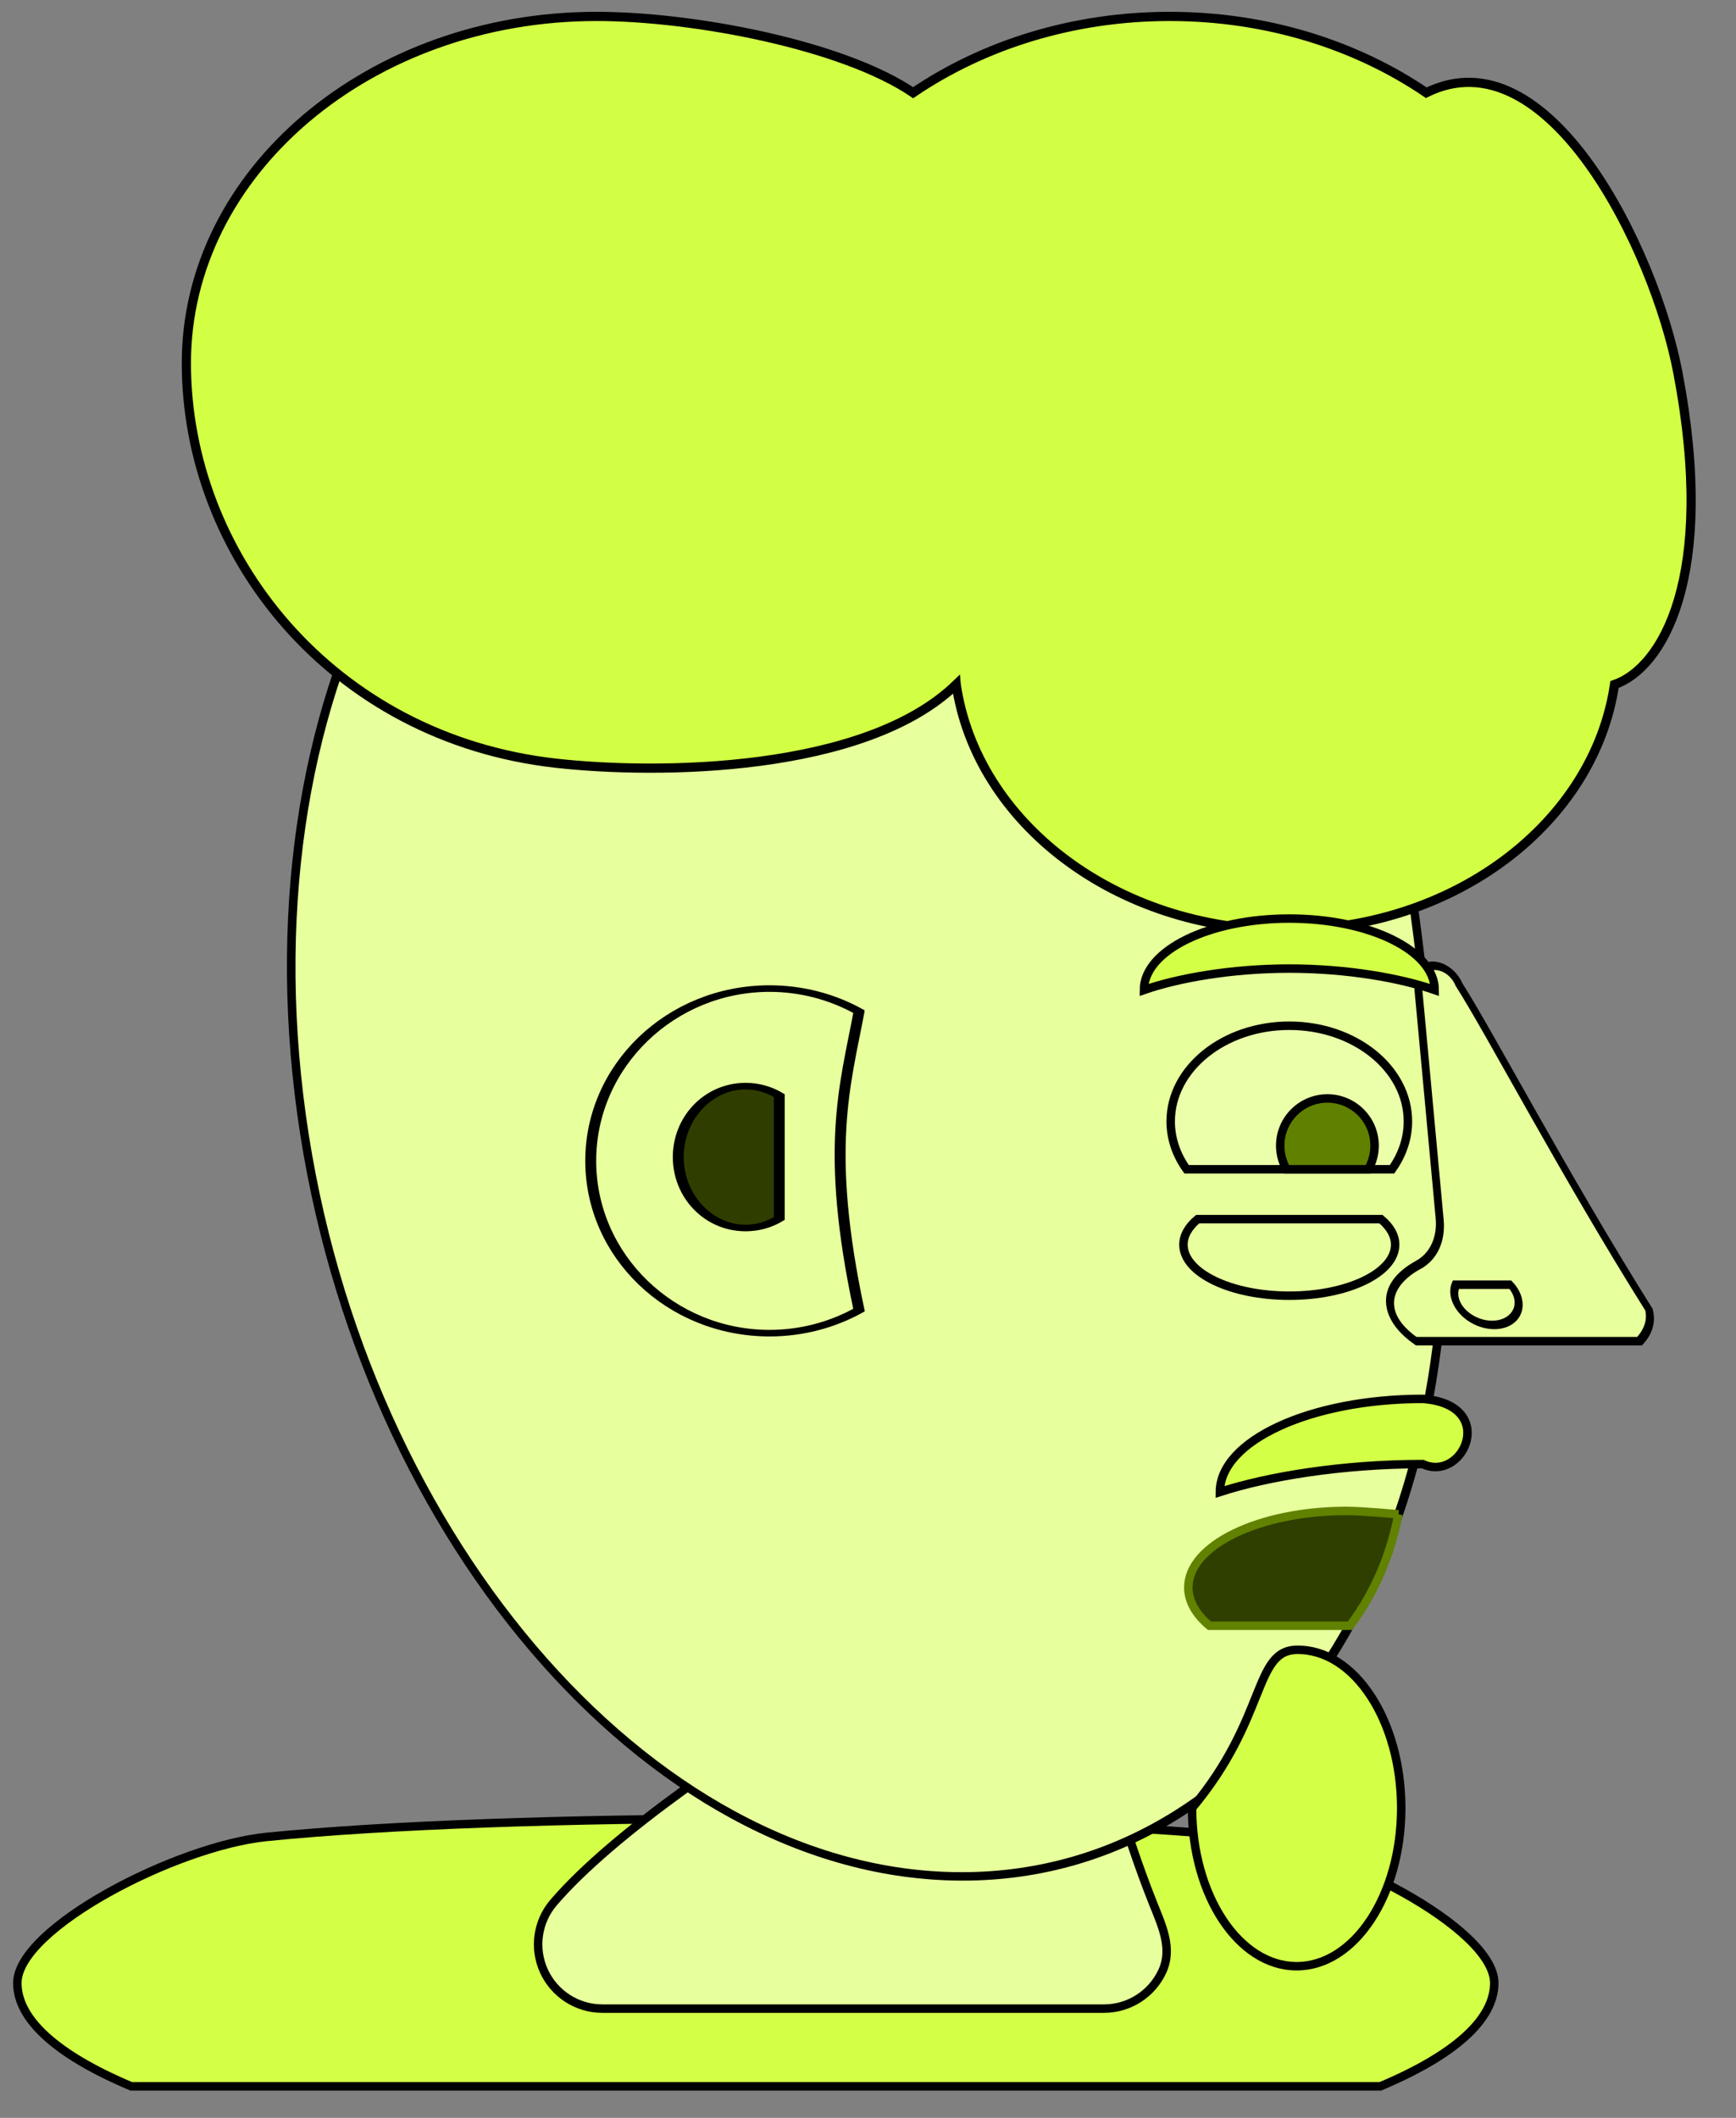
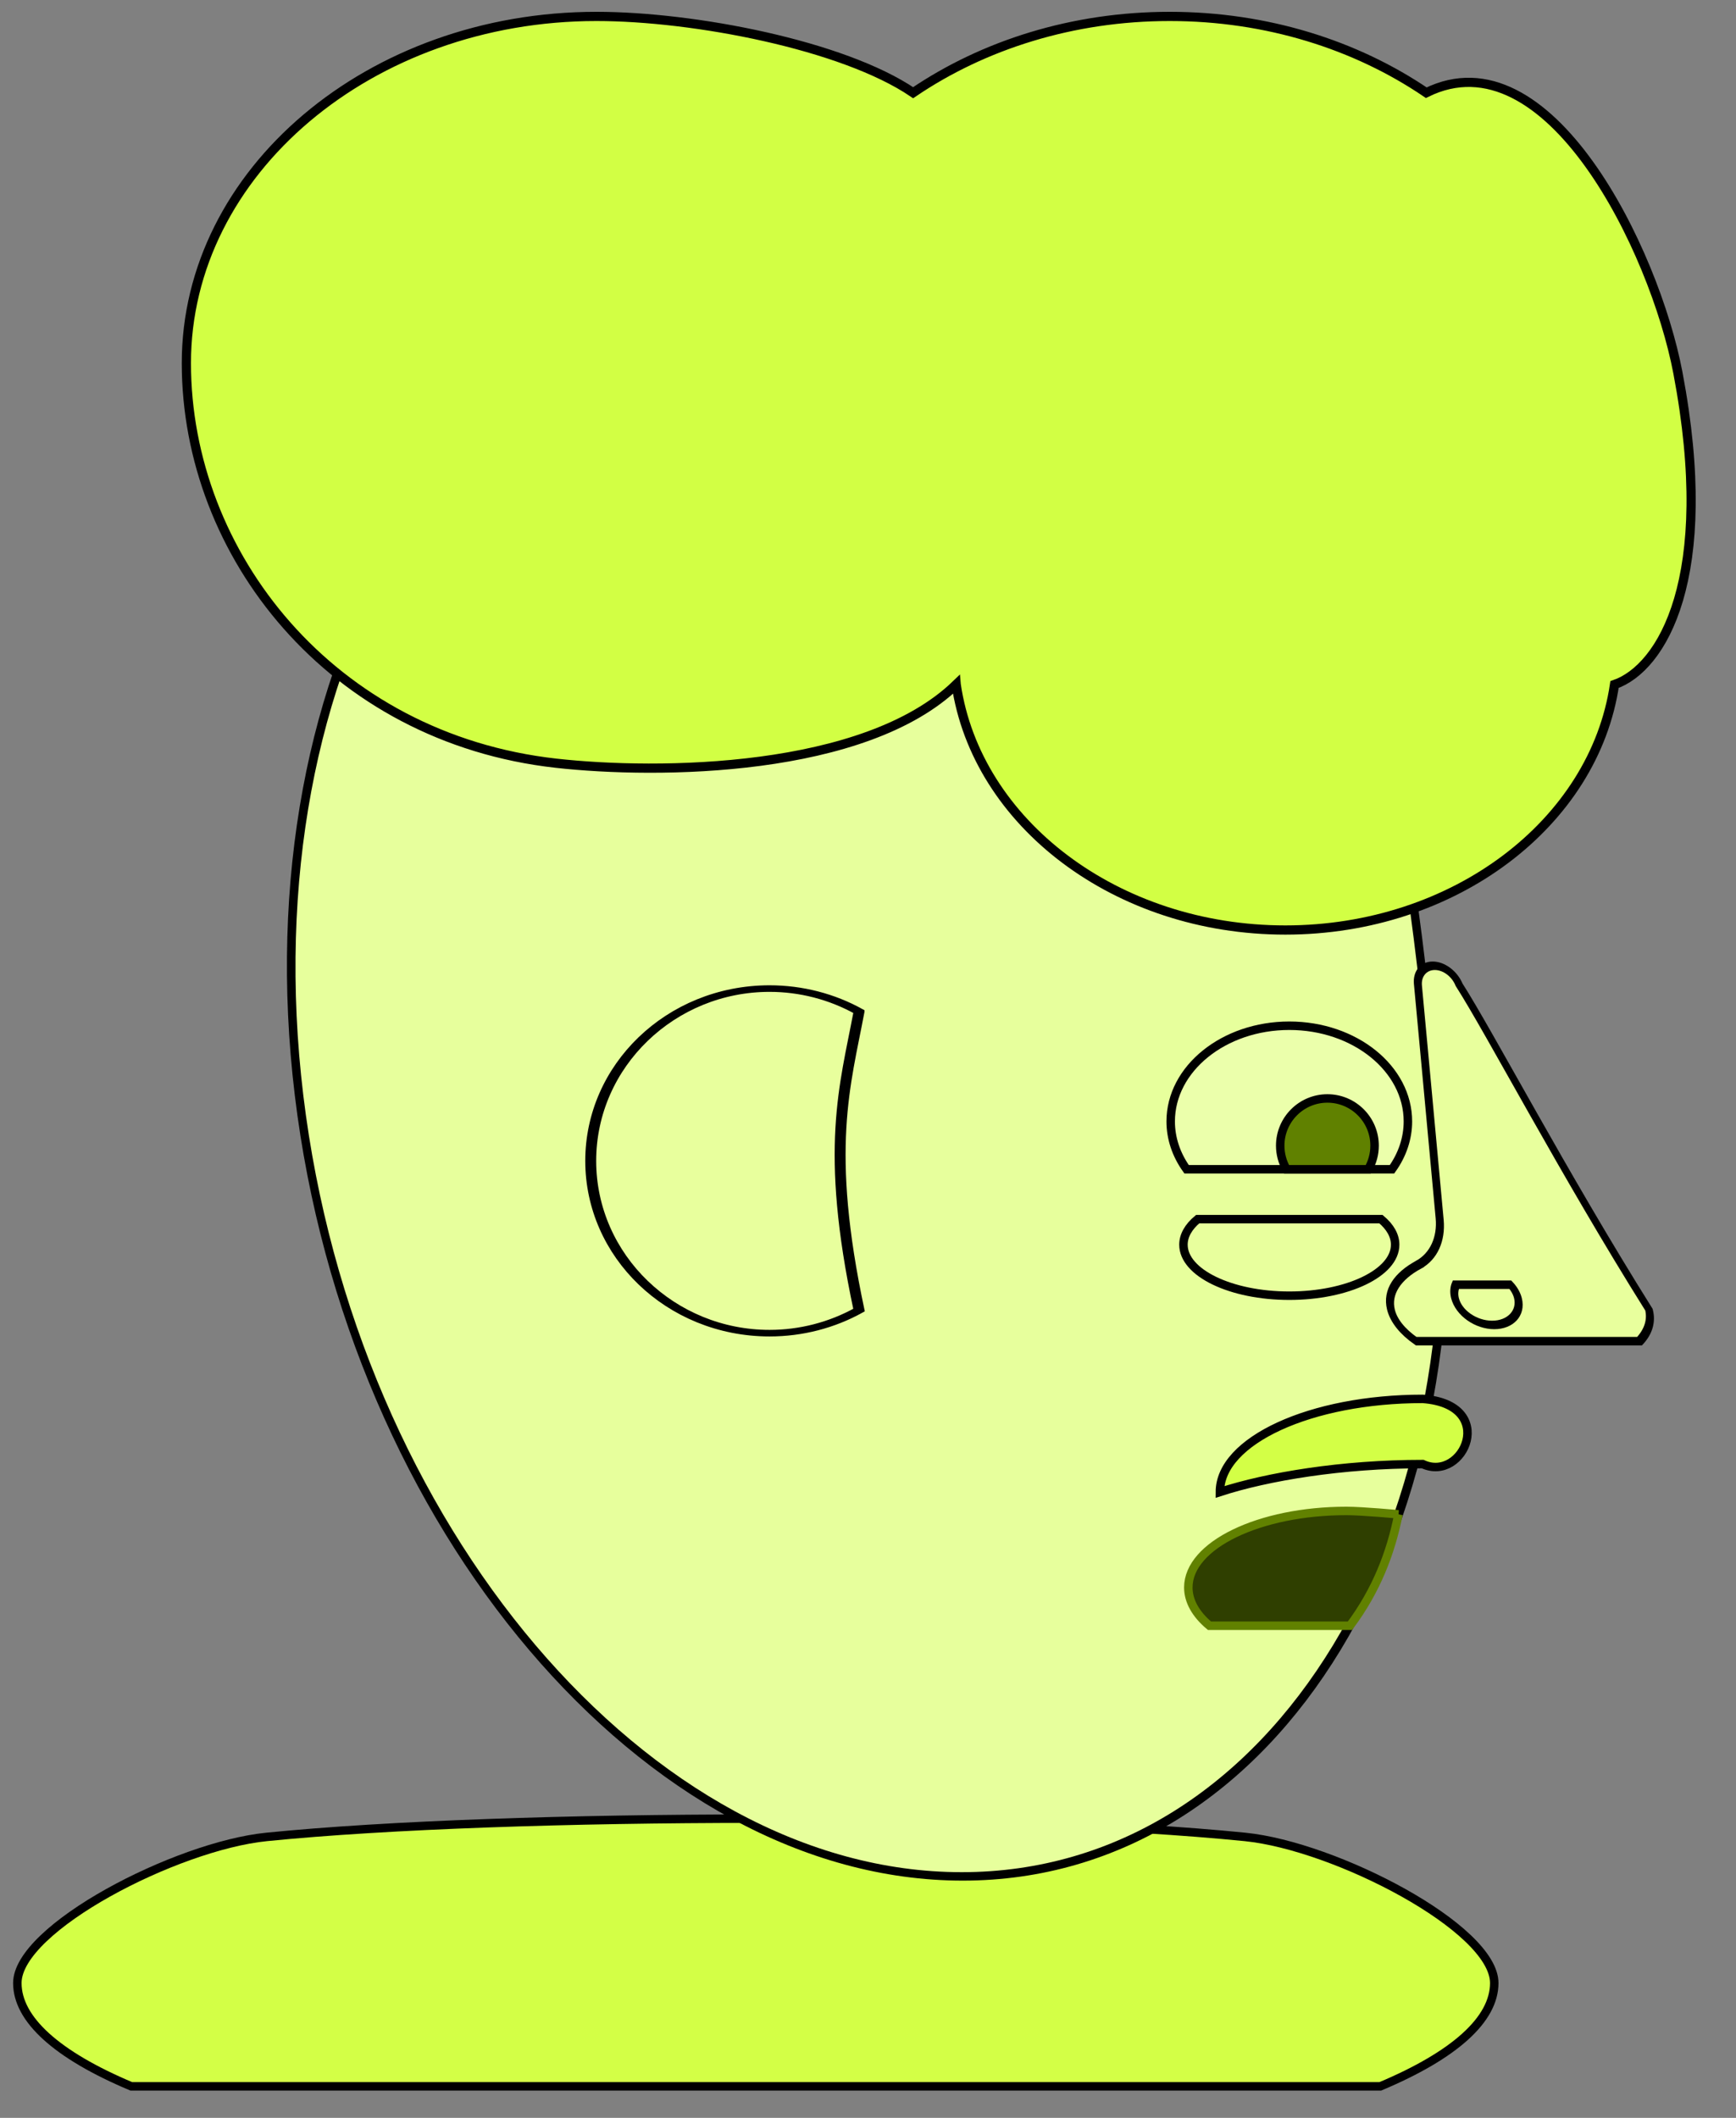
<svg xmlns="http://www.w3.org/2000/svg" version="1.1" viewBox="-410 0 820 1e3">
  <rect x="-410" y="0" width="820" height="1e3" fill="#808080" stroke="none" />
  <path d="m241.98 985.13c35.266-14.832 53.832-31.656 53.832-48.783 0-25.875-74.946-64.69-117.69-68.988-114.32-11.498-347.92-11.498-462.24 0-42.74 4.298-117.69 43.113-117.69 68.988 0 17.127 18.566 33.951 53.832 48.783z" fill="#d3ff46" stroke="#000" stroke-width="4" />
-   <path d="m90.511 737.21s16.683 92.441 43.974 161.09c4.381 11.019 9.512 21.665 4.564 32.442s-15.72 17.684-27.579 17.684h-236.94c-11.859 0-22.631-6.907-27.579-17.684s-3.165-23.449 4.564-32.442c56.488-65.725 239-161.09 239-161.09z" fill="#e8ff9d" stroke="#000" stroke-width="4" />
  <path transform="matrix(1 0 .12 .993 0 0)" d="m206.1 520.87c0 205.1-120.29 371.37-268.67 371.37-148.39 0-268.67-166.27-268.67-371.37s120.91-375.95 268.67-371.37c284.55 8.823 268.67 166.27 268.67 371.37z" fill="#e7ff9c" stroke="#000" stroke-width="4.015" />
  <g transform="matrix(1.65 0 0 .993 382.52 9.165)" fill="#e8ff9d" stroke="#000" stroke-width="3.125">
    <path d="m-234.4 471.82c-7.784-7.191-16.614-10.977-25.602-10.977-28.261 0-51.205 36.711-51.205 81.928s22.944 81.928 51.205 81.928c8.988 0 17.818-3.786 25.602-10.976-9.857-76.871-3.993-106.58 0-141.9z" />
-     <path d="m-257.23 511.75c-2.93-2.961-6.255-4.52-9.638-4.52-10.64 0-19.278 15.116-19.278 33.735s8.638 33.735 19.278 33.735c3.383 0 6.708-1.559 9.638-4.52z" fill="#2f3e00" />
  </g>
  <g transform="matrix(.914 0 .251 1.001 85.116 -.542)" fill="#e8ff9d" stroke="#000" stroke-width="4">
    <path d="m27.515 597.08c8.82-3.943 15.096-12.02 16.737-21.541 6.031-34.645 19.107-110.48 19.107-110.48 0.893-5.179 5.385-8.963 10.641-8.963s9.748 3.784 10.641 8.963c9.601 22.506 29.537 89.097 56.026 153.28 0 5.208-3.081 10.324-8.932 14.834h-115.47c-5.851-4.51-8.932-9.626-8.932-14.834 0-8.332 7.736-15.866 20.182-21.257z" />
    <path d="m44.101 606.55c-1.428 1.924-2.179 4.105-2.179 6.326 0 6.982 7.288 12.65 16.265 12.65s16.265-5.668 16.265-12.65c0-2.221-0.751-4.402-2.179-6.326z" />
  </g>
  <path d="m250.56 715.03s-16.893-1.599-24.556-1.599c-41.227 0-74.699 16.196-74.699 36.145 0 6.345 3.452 12.578 10.008 18.072h66.338c12.327-16.497 19.265-34.192 22.909-52.618z" fill="#2f3f00" stroke="#618100" stroke-width="4" />
-   <path d="m251.87 853.71c0 41.255-22.116 74.699-49.398 74.699s-49.398-33.444-49.398-74.699c35.505-42.342 29-74.337 49.398-74.699 27.277-0.484 49.398 33.444 49.398 74.699z" fill="#d3ff46" stroke="#000" stroke-width="4" />
  <path d="m262 660.52c-52.864 0-95.783 19.705-95.783 43.976 22.349-7.281 57.574-13.193 95.783-13.193 19.291 8.976 35.959-28.147 0-30.783z" fill="#d3ff46" stroke="#000" stroke-width="4" />
  <path d="m41.659 323.21c-43.165 41.693-140.79 42.558-189.05 37.162-106-11.851-174.58-98.543-174.58-188.9 0-90.362 86.807-163.72 193.73-163.72 45.847 0 116.37 13.488 149.56 36.022 33.193-22.534 75.341-36.022 121.19-36.022s87.996 13.488 121.19 36.022c57.698-28.492 107.86 74.359 118.85 132.19 18.449 97.069-7.642 139.58-29.929 147.26-9.628 65.306-75.618 115.91-155.48 115.91-79.866 0-145.86-50.606-155.48-115.91z" fill="#d2ff44" stroke="#000" stroke-width="4.348" />
-   <path d="m267.68 467.46c0-18.619-30.772-33.735-68.675-33.735s-68.675 15.116-68.675 33.735c16.024-5.586 41.28-10.121 68.675-10.121s52.651 4.535 68.675 10.121z" fill="#d3ff46" stroke="#000" stroke-width="4" />
  <path d="m155.7 575.66c-4.389 3.663-6.699 7.818-6.699 12.048 0 13.299 22.404 24.096 50 24.096s50-10.797 50-24.096c0-4.23-2.31-8.385-6.699-12.048z" fill="#e8ff9d" stroke="#000" stroke-width="4" />
  <path d="m247.52 552.1c4.917-6.868 7.506-14.659 7.506-22.59 0-24.936-25.103-45.181-56.024-45.181s-56.024 20.245-56.024 45.181c0 7.931 2.589 15.722 7.506 22.59z" fill="#ebffab" stroke="#000" stroke-width="4" />
  <path d="m236.3 552.1c1.956-3.388 2.986-7.232 2.986-11.144 0-12.302-9.987-22.29-22.289-22.29s-22.289 9.988-22.289 22.29c0 3.912 1.03 7.756 2.986 11.144z" fill="#608100" stroke="#000" stroke-width="4" />
</svg>